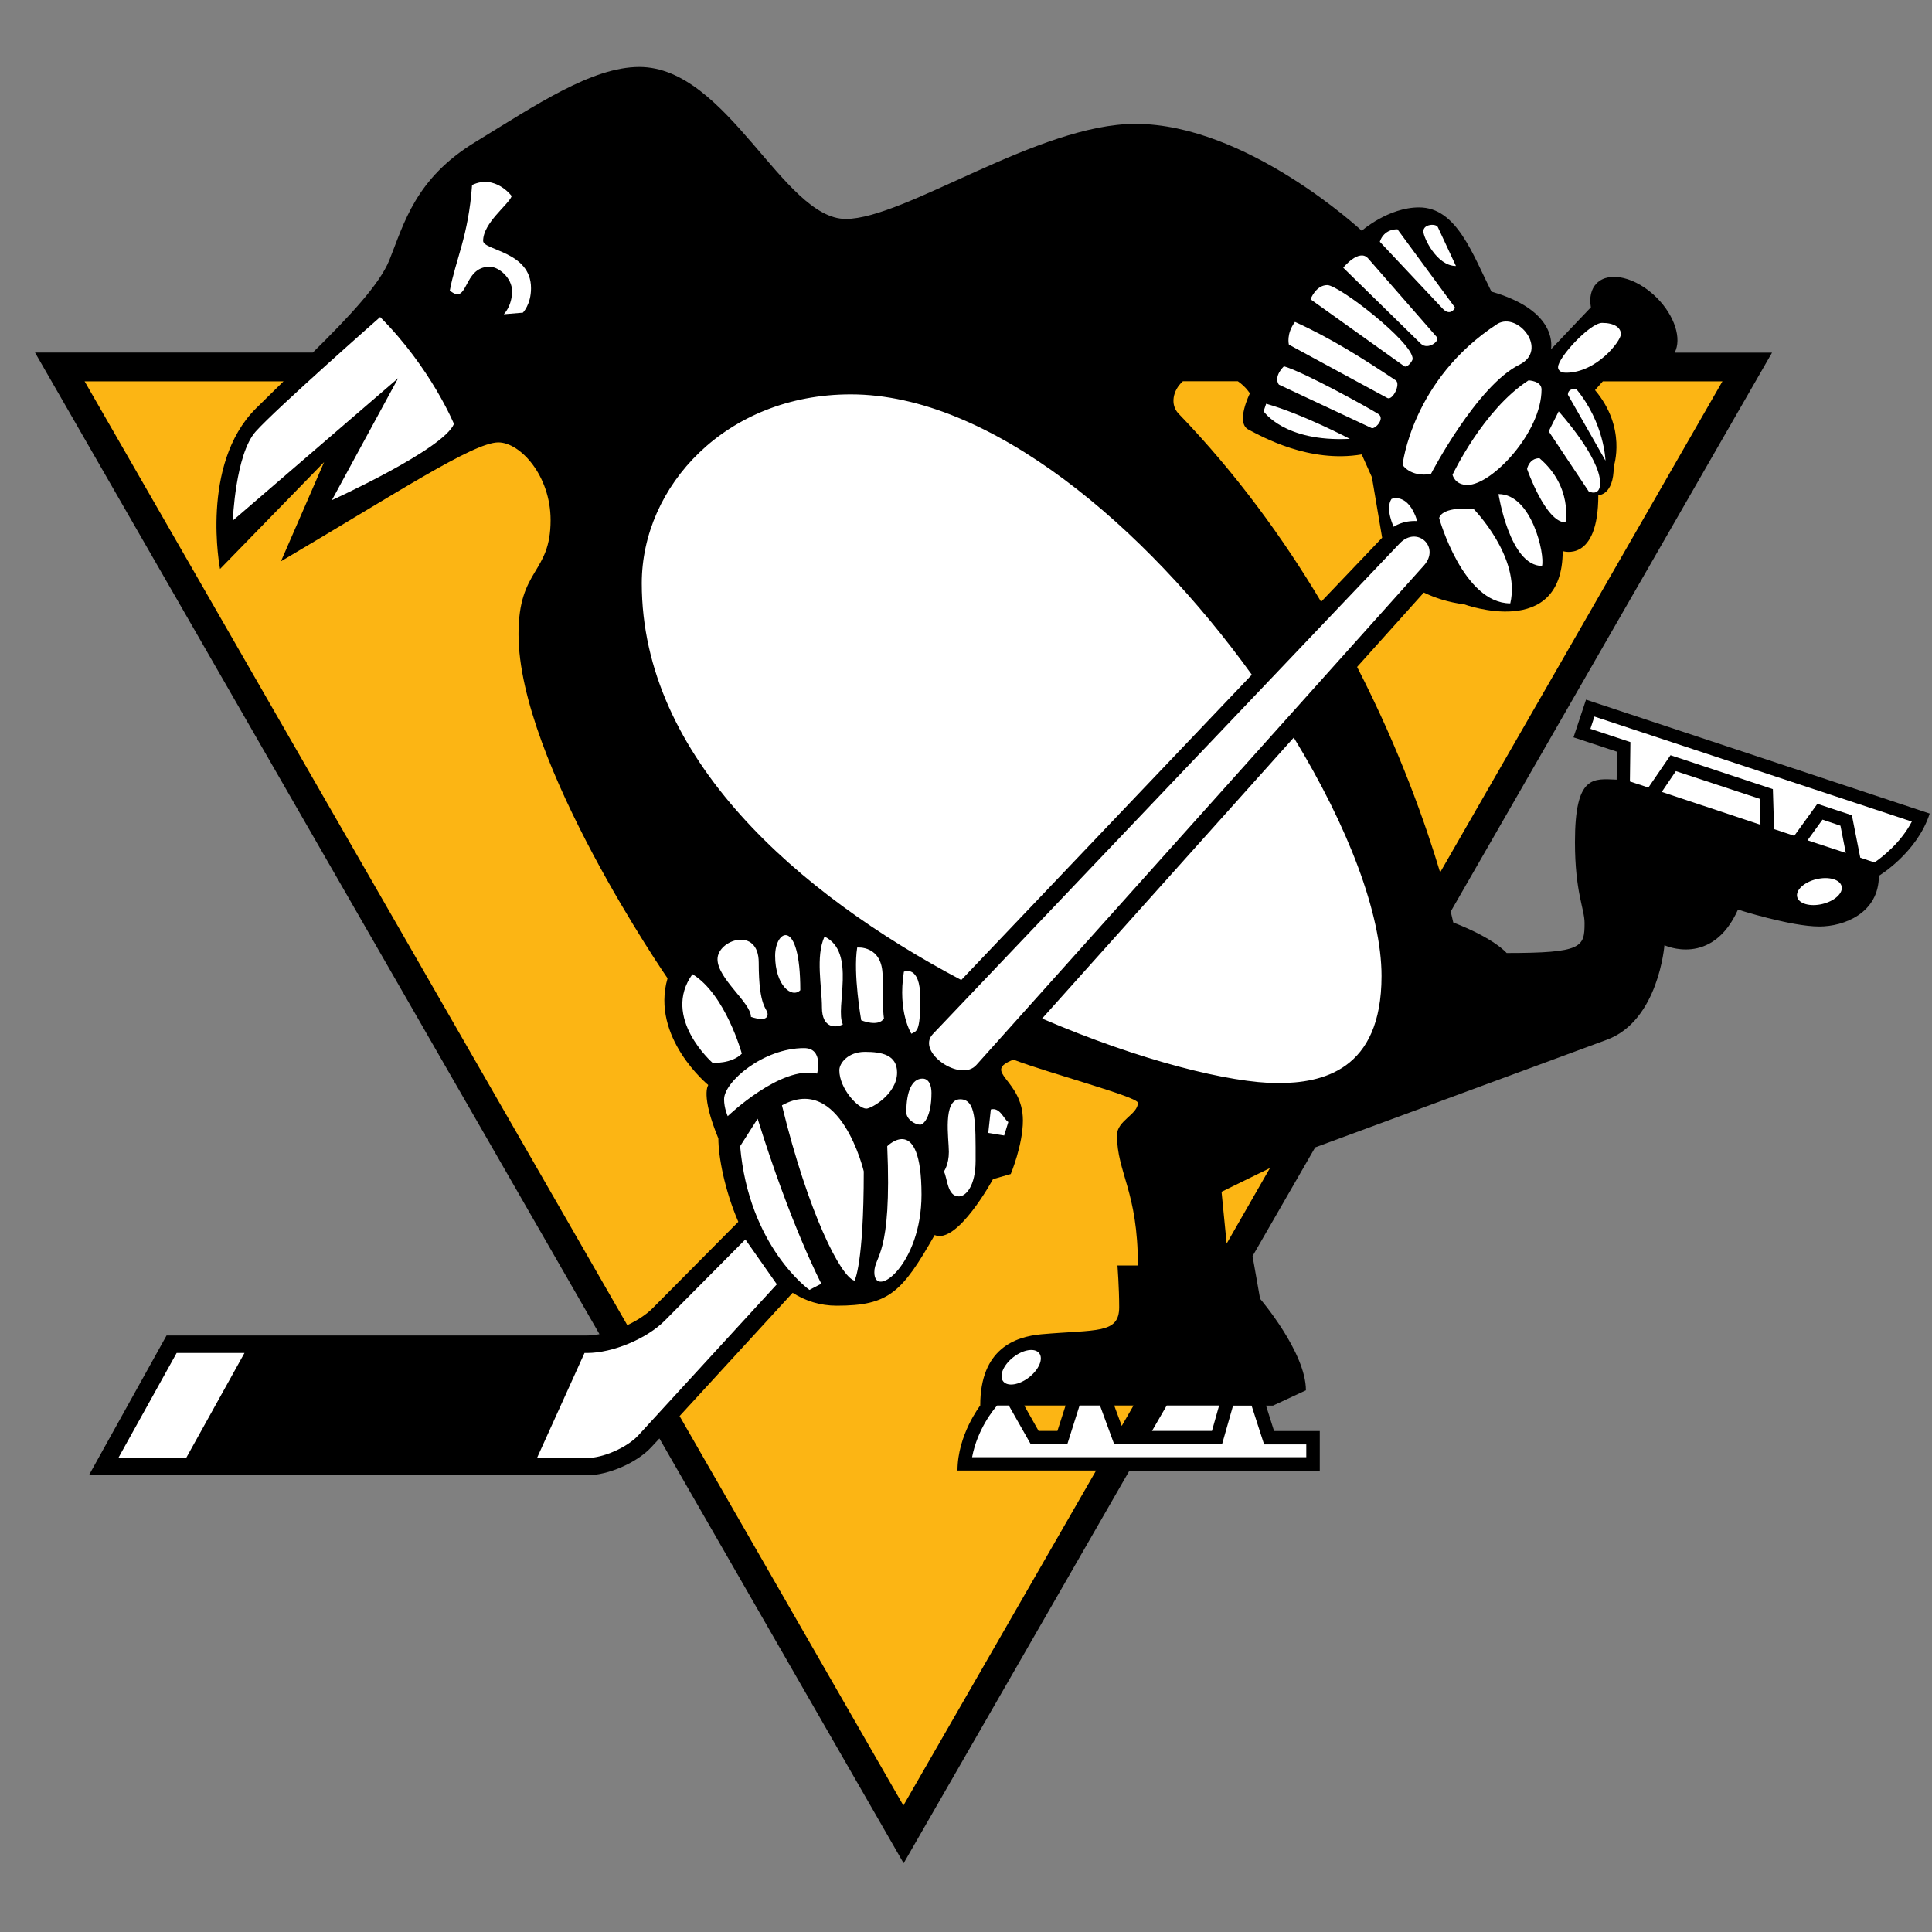
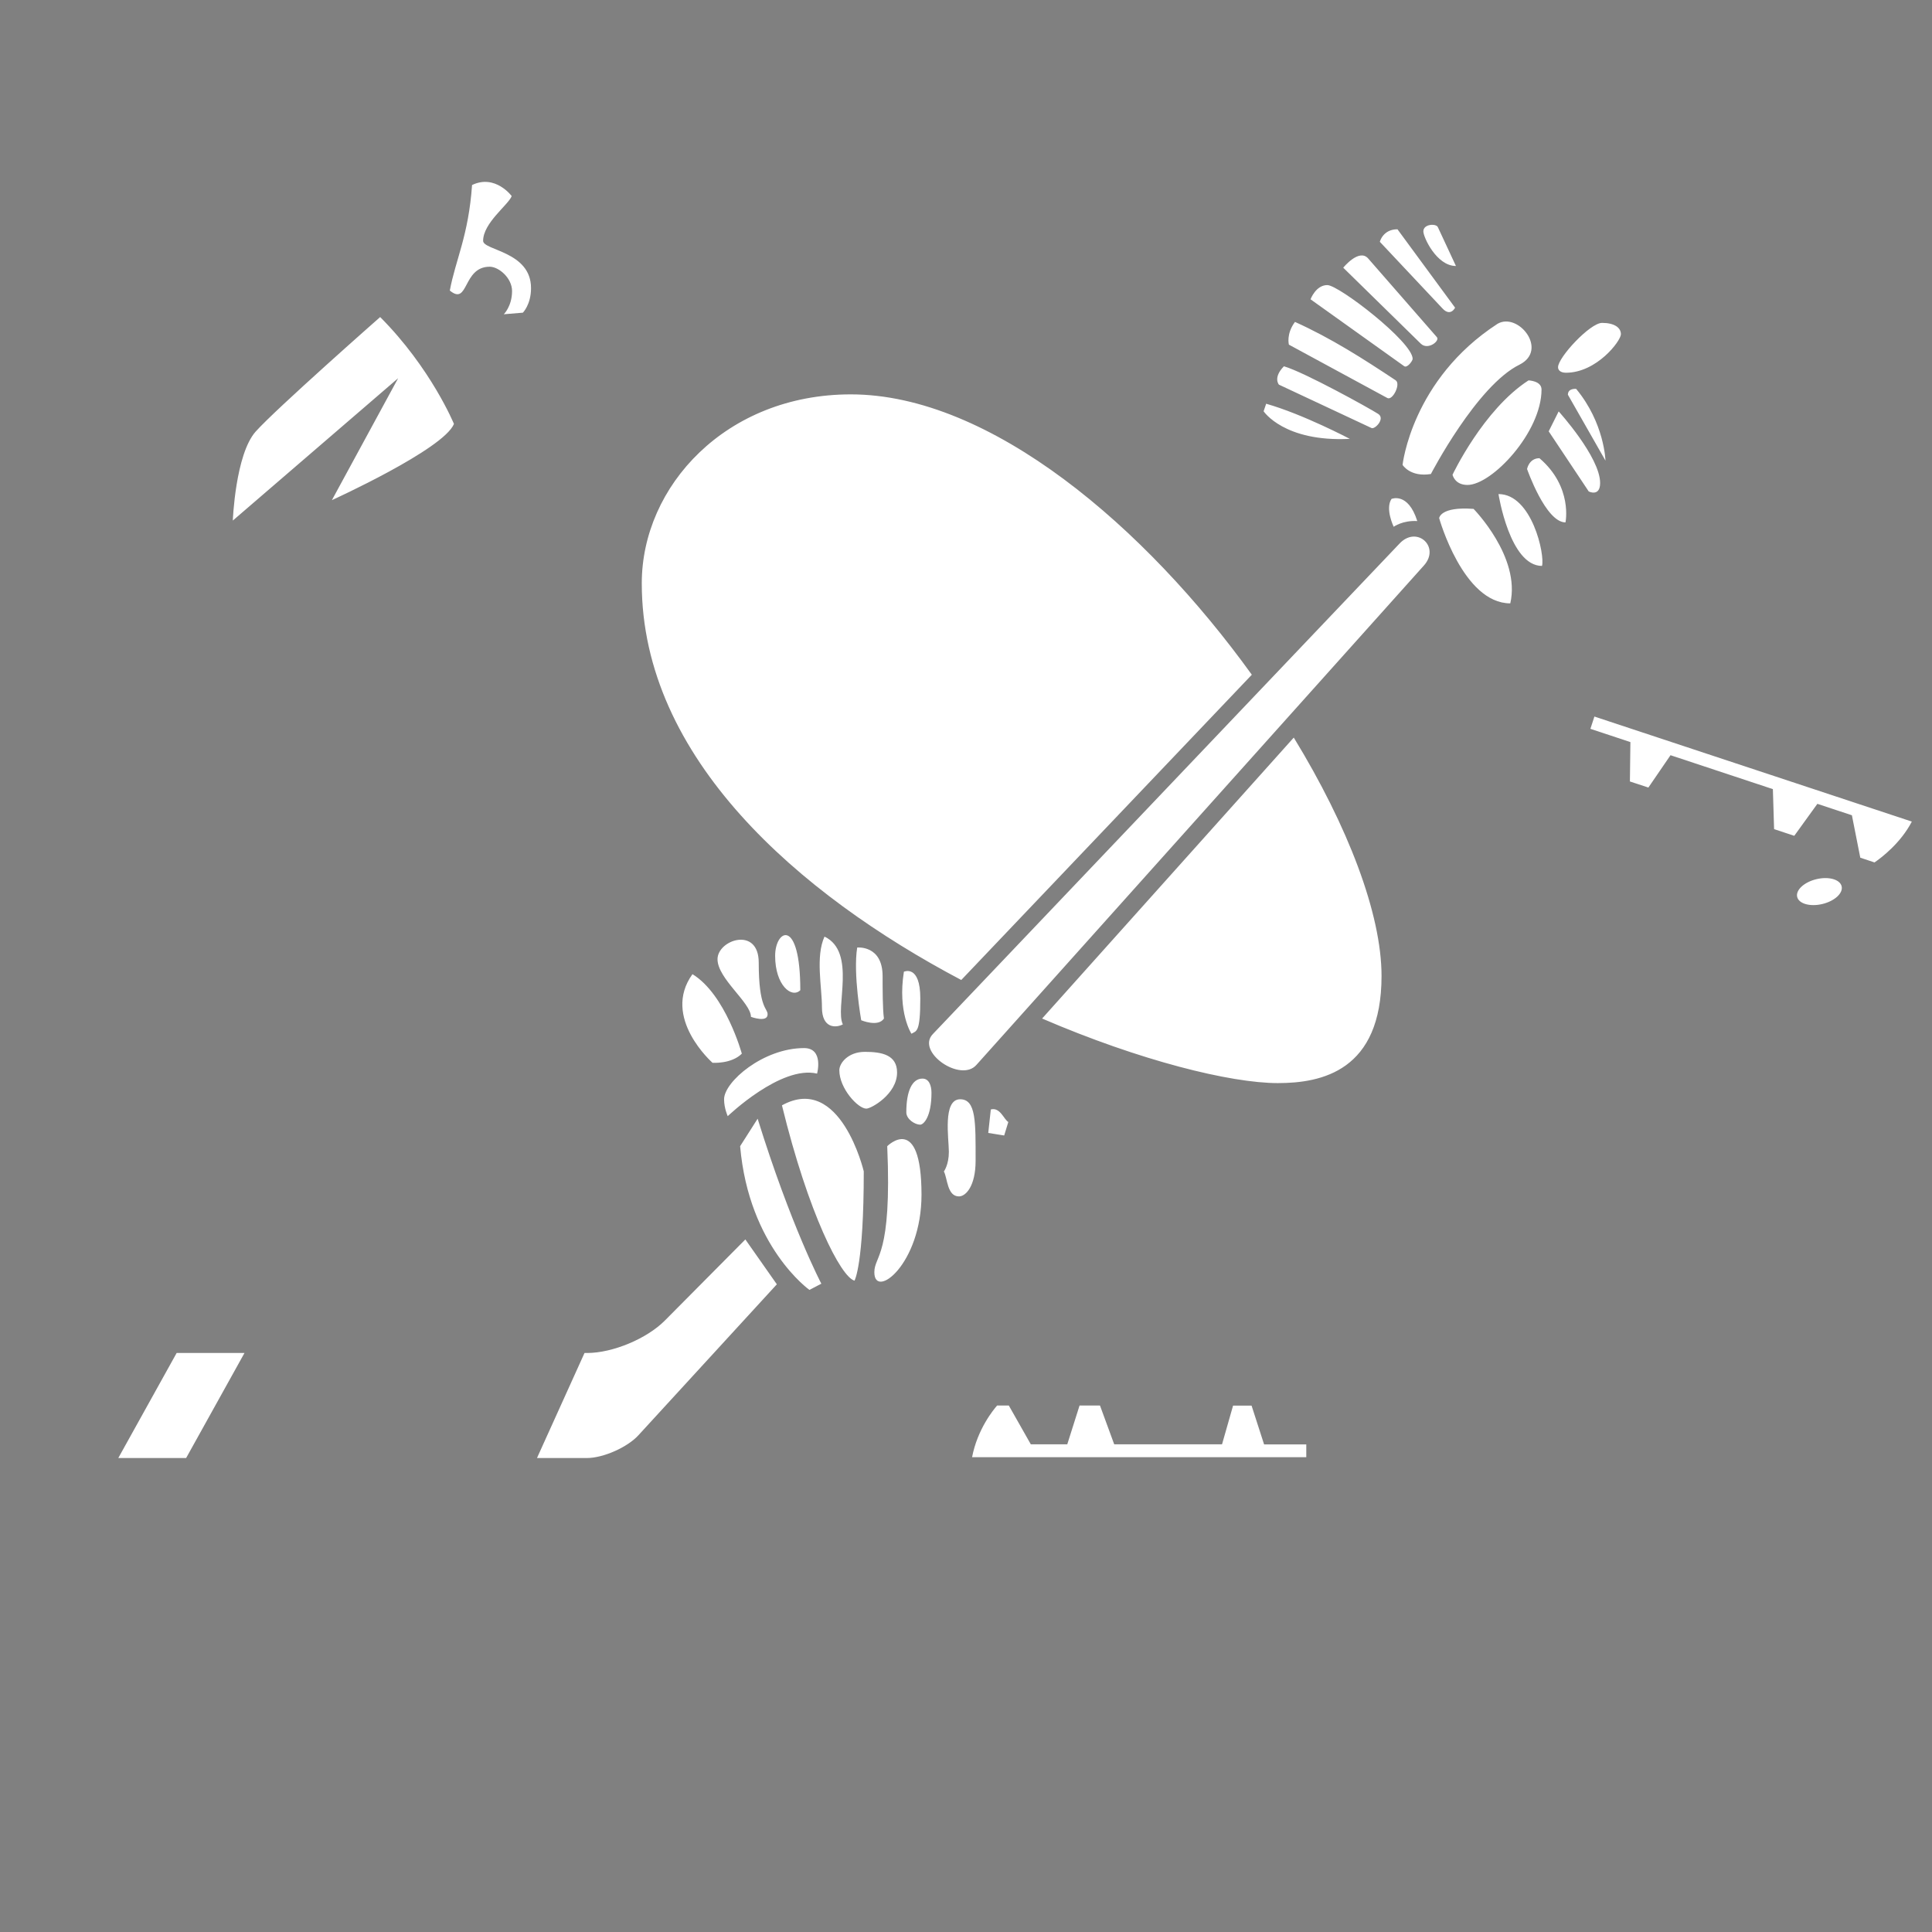
<svg xmlns="http://www.w3.org/2000/svg" width="500px" height="500px" viewBox="0 0 500 500" version="1.1">
  <rect x="0" y="0" width="500" height="500" fill="#808080" stroke="none" />
  <title>PIT</title>
  <desc>Created with Sketch.</desc>
  <defs />
  <g id="Page-1" stroke="none" stroke-width="1" fill="none" fill-rule="evenodd">
    <g id="PIT">
      <g id="download-(1)" transform="translate(0, 17)">
        <g id="Group">
-           <path d="M407.22,173.822 L418.452,177.535 L418.389,184.772 C412.412,184.551 407.598,183.419 407.598,200.912 C407.598,213.97 410.083,218.186 410.083,221.867 C410.083,228.128 409.548,229.639 389.916,229.639 C389.916,229.639 386.832,225.894 376.104,221.741 C376.104,221.741 375.884,220.734 375.443,218.909 L458.599,74.272 L433.397,74.272 C435.285,70.685 433.429,64.738 428.772,60.05 C423.423,54.733 416.47,53.065 413.23,56.306 C411.751,57.785 411.279,60.019 411.719,62.536 L401.4,73.391 C401.651,71.755 402.218,63.134 385.983,58.477 C381.106,48.786 376.985,36.673 367.263,36.673 C359.303,36.673 352.412,42.714 352.412,42.714 C352.412,42.714 322.712,15.057 293.829,15.057 C268.722,15.057 234.145,39.662 218.885,39.662 C202.651,39.662 188.272,0.332 165.462,0.332 C153.16,0.332 138.687,10.181 123.082,19.714 C107.476,29.185 104.582,40.795 100.775,50.297 C98.258,56.589 90.266,65.053 80.953,74.24 L9.061,74.24 L155.142,328.277 C154.041,328.497 152.971,328.623 151.964,328.623 L43.104,328.623 L22.999,364.806 L151.901,364.806 C157.376,364.806 164.895,361.534 168.608,357.475 L170.653,355.272 L233.861,465.206 L292.287,363.61 L341.558,363.61 L341.558,353.353 L329.728,353.353 L327.651,346.777 L329.445,346.777 L337.971,342.813 C337.971,332.965 326.11,319.121 326.11,319.121 L324.159,308.077 L340.362,279.949 L415.872,252.072 C429.244,247.132 430.754,227.625 430.754,227.625 C430.754,227.625 443.056,233.414 449.789,218.406 C449.789,218.406 463.444,222.779 470.838,222.779 C477.256,222.779 486.254,219.318 486.254,209.659 C486.254,209.659 496.134,203.713 499.406,193.55 L410.461,164.069 L407.22,173.822 L407.22,173.822 Z" id="Shape" fill="#000000" />
          <g transform="translate(0, 80.785)" id="Shape" fill="#FCB514">
-             <path d="M294.49,187.617 C294.49,186.075 271.365,179.94 262.272,176.447 C253.903,179.72 264.726,181.387 264.726,192.179 C264.726,198.566 261.58,206.054 261.58,206.054 L256.986,207.376 C256.986,207.376 247.768,224.366 241.884,221.849 C233.421,236.731 229.991,240.129 216.557,240.129 C212.247,240.129 208.471,238.902 205.136,236.794 L175.876,268.698 L233.798,369.476 L283.667,282.794 L247.799,282.794 C247.799,273.544 253.683,265.961 253.683,265.961 C253.683,251.236 262.744,248.153 269.509,247.523 C283.793,246.265 289.645,247.492 289.645,240.507 C289.645,235.567 289.204,229.715 289.204,229.715 L294.49,229.715 C294.49,210.491 289.078,205.771 289.078,195.986 C289.078,192.211 294.49,190.637 294.49,187.617 L294.49,187.617 Z M317.457,224.052 L328.658,204.513 L316.136,210.648 L317.457,224.052 Z M355.055,25.737 L352.412,19.822 C338.789,22.119 326.613,15.228 323.121,13.403 C319.66,11.641 323.467,4.027 323.467,4.027 C323.467,4.027 322.523,2.391 320.352,0.881 L306.131,0.881 C303.457,3.272 302.827,6.985 304.998,9.25 C320.1,24.919 332.245,41.752 341.904,57.956 L357.698,41.375 L355.055,25.737 L355.055,25.737 Z M290.305,271.247 L293.357,265.961 L288.355,265.961 L290.305,271.247 Z M414.803,0.912 L412.789,3.178 C421.064,12.963 417.634,22.937 417.634,22.937 C417.634,30.488 413.639,30.362 413.639,30.362 C413.639,47.95 404.42,44.835 404.42,44.835 C404.42,67.961 378.935,58.617 378.935,58.617 C374.751,58.082 371.29,56.917 368.49,55.565 L351.217,74.82 C362.418,96.593 369.088,115.943 372.706,127.994 L445.762,0.912 L414.803,0.912 L414.803,0.912 Z M185.912,196.836 C181.256,185.572 183.301,183.023 183.301,183.023 C183.301,183.023 168.325,170.721 172.761,155.398 C172.761,155.398 134.188,99.488 134.188,66.325 C134.188,49.177 142.494,50.845 142.494,36.812 C142.494,25.297 134.628,16.707 128.965,16.707 C122.484,16.707 102.285,30.048 72.71,47.478 L83.879,21.804 L56.947,49.461 C56.947,49.461 51.693,22.465 66.197,7.96 C68.588,5.601 70.98,3.241 73.371,0.912 L21.898,0.912 L162.347,245.164 C164.927,243.937 167.287,242.426 168.923,240.759 L191.072,218.42 C187.517,210.145 185.912,201.555 185.912,196.836 L185.912,196.836 Z" />
-             <polygon points="268.785 272.537 273.662 272.537 275.77 265.961 265.072 265.961" />
-           </g>
-           <path d="M301.946,346.746 L298.139,353.322 L313.651,353.322 L315.507,346.746 L301.946,346.746 Z M471.656,195.123 L467.786,200.472 L477.696,203.744 L476.312,196.696 L471.656,195.123 Z M433.712,182.569 L430.062,187.949 L455.61,196.445 L455.452,189.743 L433.712,182.569 Z" id="Shape" fill="#FFFFFF" />
+             </g>
          <ellipse id="Oval" fill="#FFFFFF" transform="translate(477.516, 199.372) rotate(256.545) translate(-477.516, -199.372) " cx="465.088" cy="189.555" rx="3.304" ry="5.915" />
-           <ellipse id="Oval" fill="#FFFFFF" transform="translate(248.897, 333.08) rotate(142.064) translate(-248.897, -333.08) " cx="239.08" cy="320.652" rx="5.915" ry="3.304" />
          <path d="M172.1,324.721 C167.444,329.441 158.571,333.153 151.933,333.153 L151.272,333.153 L138.97,360.338 L151.87,360.338 C156.117,360.338 162.378,357.569 165.241,354.423 L201.046,315.377 L192.897,303.767 L172.1,324.721 L172.1,324.721 Z M30.613,360.338 L48.169,360.338 L63.271,333.153 L45.715,333.153 L30.613,360.338 Z M319.125,346.746 L316.262,356.783 L288.355,356.783 L284.673,346.746 L279.388,346.746 L276.21,356.783 L266.771,356.783 L261.077,346.746 L258.056,346.746 C257.144,347.784 252.959,352.85 251.575,360.118 L338.065,360.118 L338.065,356.814 L327.148,356.814 L323.907,346.777 L319.125,346.777 L319.125,346.746 Z M421.819,185.244 L426.601,186.817 L432.327,178.447 L458.819,187.226 L459.134,197.577 L464.356,199.308 L470.334,191.033 L479.27,193.99 L481.44,204.971 L485.122,206.198 C486.946,204.94 491.886,201.196 494.781,195.626 L412.632,168.442 L411.594,171.62 L421.945,175.049 L421.819,185.244 L421.819,185.244 Z M248.775,236.623 L323.97,157.619 C296.472,119.453 256.389,85.064 220.175,85.064 C187.895,85.064 166.091,108.819 166.091,133.958 C166.091,179.234 206.772,214.442 248.775,236.623 L248.775,236.623 Z M269.697,246.597 C295.056,257.515 318.433,263.304 330.703,263.304 C342.03,263.304 357.541,260.158 357.541,235.585 C357.541,219.476 348.826,196.791 334.825,173.885 L269.697,246.597 L269.697,246.597 Z M66.166,94.692 C60.912,100.607 60.251,117.723 60.251,117.723 L103.04,80.879 L85.893,112.437 C85.893,112.437 114.838,99.285 117.481,92.709 C117.481,92.709 111.535,78.236 98.384,65.053 C98.384,65.053 71.452,88.776 66.166,94.692 L66.166,94.692 Z M125.032,45.325 C125.032,40.669 131.608,35.981 132.426,33.747 C132.426,33.747 128.179,27.989 122.169,30.884 C121.257,44.004 117.89,50.234 116.412,58.194 C121.32,62.253 119.684,52.027 126.731,52.027 C129.091,52.027 132.52,54.953 132.52,58.32 C132.52,62.253 130.381,64.329 130.381,64.329 L135.321,63.92 C135.321,63.92 137.429,61.812 137.429,57.596 C137.46,48.031 125.032,47.842 125.032,45.325 L125.032,45.325 Z M362.355,123.512 L241.412,250.625 C237.008,255.218 248.617,263.273 252.707,258.585 L368.521,129.333 C372.769,124.582 366.822,119.044 362.355,123.512 L362.355,123.512 Z M211.46,260.85 C211.46,260.85 213.253,254.243 208.094,254.243 C197.522,254.243 187.391,262.99 187.391,267.489 C187.391,269.817 188.335,271.863 188.335,271.863 C188.335,271.863 202.116,258.616 211.46,260.85 L211.46,260.85 Z M232.162,260.567 C232.162,255.973 228.167,255.218 223.825,255.218 C219.483,255.218 217.218,258.144 217.218,259.969 C217.218,264.72 222.063,269.912 224.202,269.912 C225.398,269.943 232.162,266.199 232.162,260.567 L232.162,260.567 Z M238.738,262.14 C236.064,262.14 234.554,265.35 234.554,270.856 C234.554,272.681 236.819,274.065 238.14,274.065 C239.021,274.065 241.066,272.051 241.066,265.822 C241.066,263.902 240.406,262.14 238.738,262.14 L238.738,262.14 Z M248.491,267.489 C243.898,267.489 245.565,277.715 245.565,281.113 C245.565,284.448 244.276,286.178 244.276,286.178 C245.219,287.877 245.094,292.628 248.177,292.628 C249.939,292.628 252.487,289.986 252.487,283.378 C252.487,273.436 252.645,267.489 248.491,267.489 L248.491,267.489 Z M256.42,270.132 L255.759,276.204 L259.881,276.865 L260.951,273.373 C259.818,272.744 258.843,269.471 256.42,270.132 L256.42,270.132 Z M191.544,279.634 C193.81,305.717 209.478,316.824 209.478,316.824 L212.561,315.219 C212.561,315.219 204.696,300.274 196.075,272.523 L191.544,279.634 L191.544,279.634 Z M202.367,269.062 C209.226,297.128 217.627,313.52 221.151,314.433 C221.151,314.433 223.542,310.374 223.542,286.147 C223.542,286.147 217.532,260.693 202.367,269.062 L202.367,269.062 Z M229.614,279.634 C230.872,308.36 226.279,307.857 226.279,312.262 C226.279,319.404 238.486,310.279 238.486,292.156 C238.455,270.73 229.614,279.634 229.614,279.634 L229.614,279.634 Z M179.211,235.113 C171.094,246.346 184.402,258.05 184.402,258.05 C184.402,258.05 189.279,258.396 191.985,255.69 C191.985,255.69 187.8,240.368 179.211,235.113 L179.211,235.113 Z M198.655,245.496 C198.655,243.86 196.358,244.049 196.358,232.124 C196.358,222.654 185.692,226.209 185.692,231.243 C185.692,236.277 194.344,242.476 194.344,246.157 C194.344,246.157 198.655,247.761 198.655,245.496 L198.655,245.496 Z M207.118,239.266 C207.118,220.262 200.605,223.535 200.605,230.362 C200.605,237.976 204.884,241.469 207.118,239.266 L207.118,239.266 Z M213.379,225.391 C211.02,230.614 212.719,238.354 212.719,243.703 C212.719,249.24 216.4,249.051 218.13,248.108 C216.022,243.891 221.748,229.387 213.379,225.391 L213.379,225.391 Z M221.843,228.223 C220.741,234.987 222.881,247.038 222.881,247.038 C222.881,247.038 227.254,248.894 228.764,246.597 C228.418,244.206 228.418,238.826 228.418,235.648 C228.418,227.53 221.843,228.223 221.843,228.223 L221.843,228.223 Z M233.924,234.484 C232.257,244.993 235.875,250.53 235.875,250.53 C237.196,249.775 238.172,250.279 238.172,241.374 C238.172,232.502 233.924,234.484 233.924,234.484 L233.924,234.484 Z M393.282,77.355 C400.77,73.548 392.936,63.731 387.588,66.783 C365.344,81.225 362.984,103.313 362.984,103.313 C362.984,103.313 364.966,106.553 370.315,105.672 C370.315,105.672 382.207,82.767 393.282,77.355 L393.282,77.355 Z M375.915,105.861 C375.915,105.861 376.45,108.504 379.785,108.504 C386.109,108.504 398.946,94.88 398.946,83.805 C398.946,81.54 395.579,81.445 395.579,81.445 C383.844,89.028 375.915,105.861 375.915,105.861 L375.915,105.861 Z M405.27,79.463 C413.23,79.463 419.491,71.22 419.491,69.489 C419.491,67.759 417.729,66.563 414.614,66.563 C411.499,66.563 403.224,75.499 403.224,78.016 C403.193,78.551 403.602,79.463 405.27,79.463 L405.27,79.463 Z M360.687,119.327 C360.687,119.327 362.984,117.628 366.791,117.849 C364.4,110.266 360.121,112.122 360.121,112.122 C358.422,114.671 360.687,119.327 360.687,119.327 L360.687,119.327 Z M390.86,139.149 C393.628,127.162 381.358,114.702 381.358,114.702 C372.706,114.042 372.454,117.094 372.454,117.094 C372.454,117.094 378.621,139.149 390.86,139.149 L390.86,139.149 Z M387.808,110.864 C387.808,110.864 390.702,129.459 399.071,129.459 C399.858,126.596 396.46,110.864 387.808,110.864 L387.808,110.864 Z M395.202,104.382 C395.202,104.382 400.015,118.195 405.144,118.195 C405.144,118.195 407.094,109.007 398.411,101.582 C395.705,101.582 395.202,104.382 395.202,104.382 L395.202,104.382 Z M414.111,108.001 C414.111,101.299 403.382,89.469 403.382,89.469 L400.802,94.629 L411.153,110.172 C411.153,110.203 414.111,111.65 414.111,108.001 L414.111,108.001 Z M405.773,85.158 L415.495,102.211 C415.495,102.211 415.243,92.489 407.912,83.648 C407.912,83.648 405.773,83.396 405.773,85.158 L405.773,85.158 Z M349.329,96.579 C349.329,96.579 337.216,90.192 327.683,87.486 L327.022,89.437 C327.054,89.469 332.308,97.429 349.329,96.579 L349.329,96.579 Z M354.961,93.779 C355.842,94.157 358.548,91.356 356.691,90.129 C354.457,88.682 337.468,79.274 332.276,77.796 C329.382,80.753 330.986,82.547 330.986,82.547 L354.961,93.779 L354.961,93.779 Z M359.051,86.008 C360.404,86.731 362.606,82.358 361.19,81.414 C352.759,75.813 344.484,70.528 335.139,66.311 C332.811,69.426 333.566,72.195 333.566,72.195 L359.051,86.008 L359.051,86.008 Z M365.595,75.876 C365.595,71.503 346.497,56.778 343.509,56.778 C340.52,56.778 339.167,60.459 339.167,60.459 L363.393,77.764 C364.179,78.331 365.595,76.38 365.595,75.876 L365.595,75.876 Z M371.825,70.213 L354.08,49.888 C351.72,47.213 347.63,52.279 347.63,52.279 L367.703,71.943 C369.56,73.737 372.8,71.157 371.825,70.213 L371.825,70.213 Z M376.576,62.63 L361.662,42.336 C357.887,42.336 357.1,45.577 357.1,45.577 L373.335,62.85 C375.412,65.053 376.576,62.63 376.576,62.63 L376.576,62.63 Z M376.796,51.838 L372.108,41.77 C371.636,40.795 368.364,40.952 368.364,42.871 C368.332,44.318 371.762,51.838 376.796,51.838 L376.796,51.838 Z" id="Shape" fill="#FFFFFF" />
        </g>
      </g>
    </g>
  </g>
</svg>